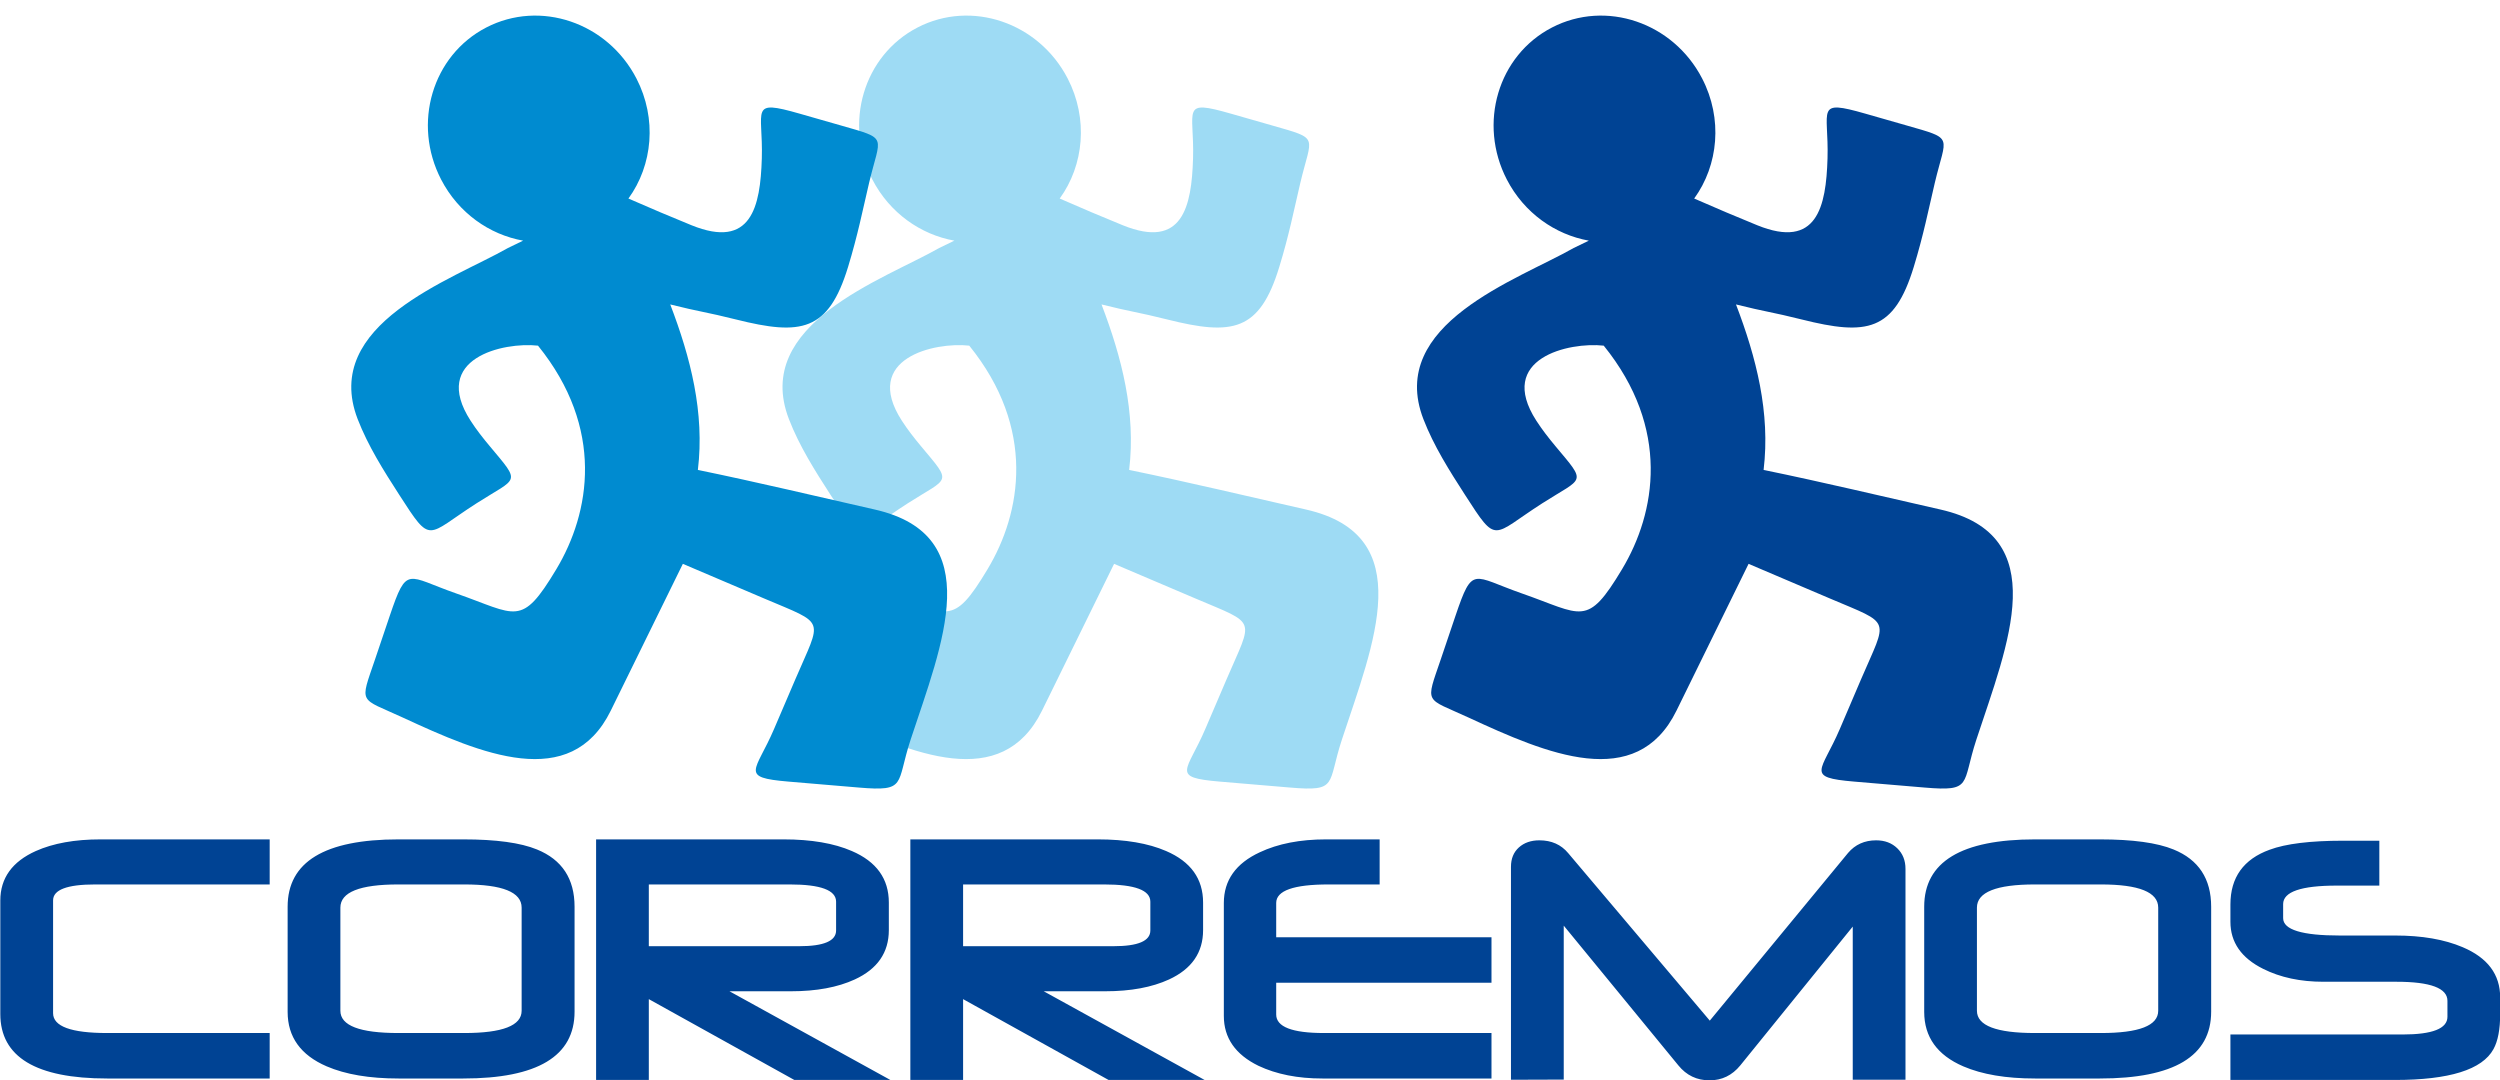
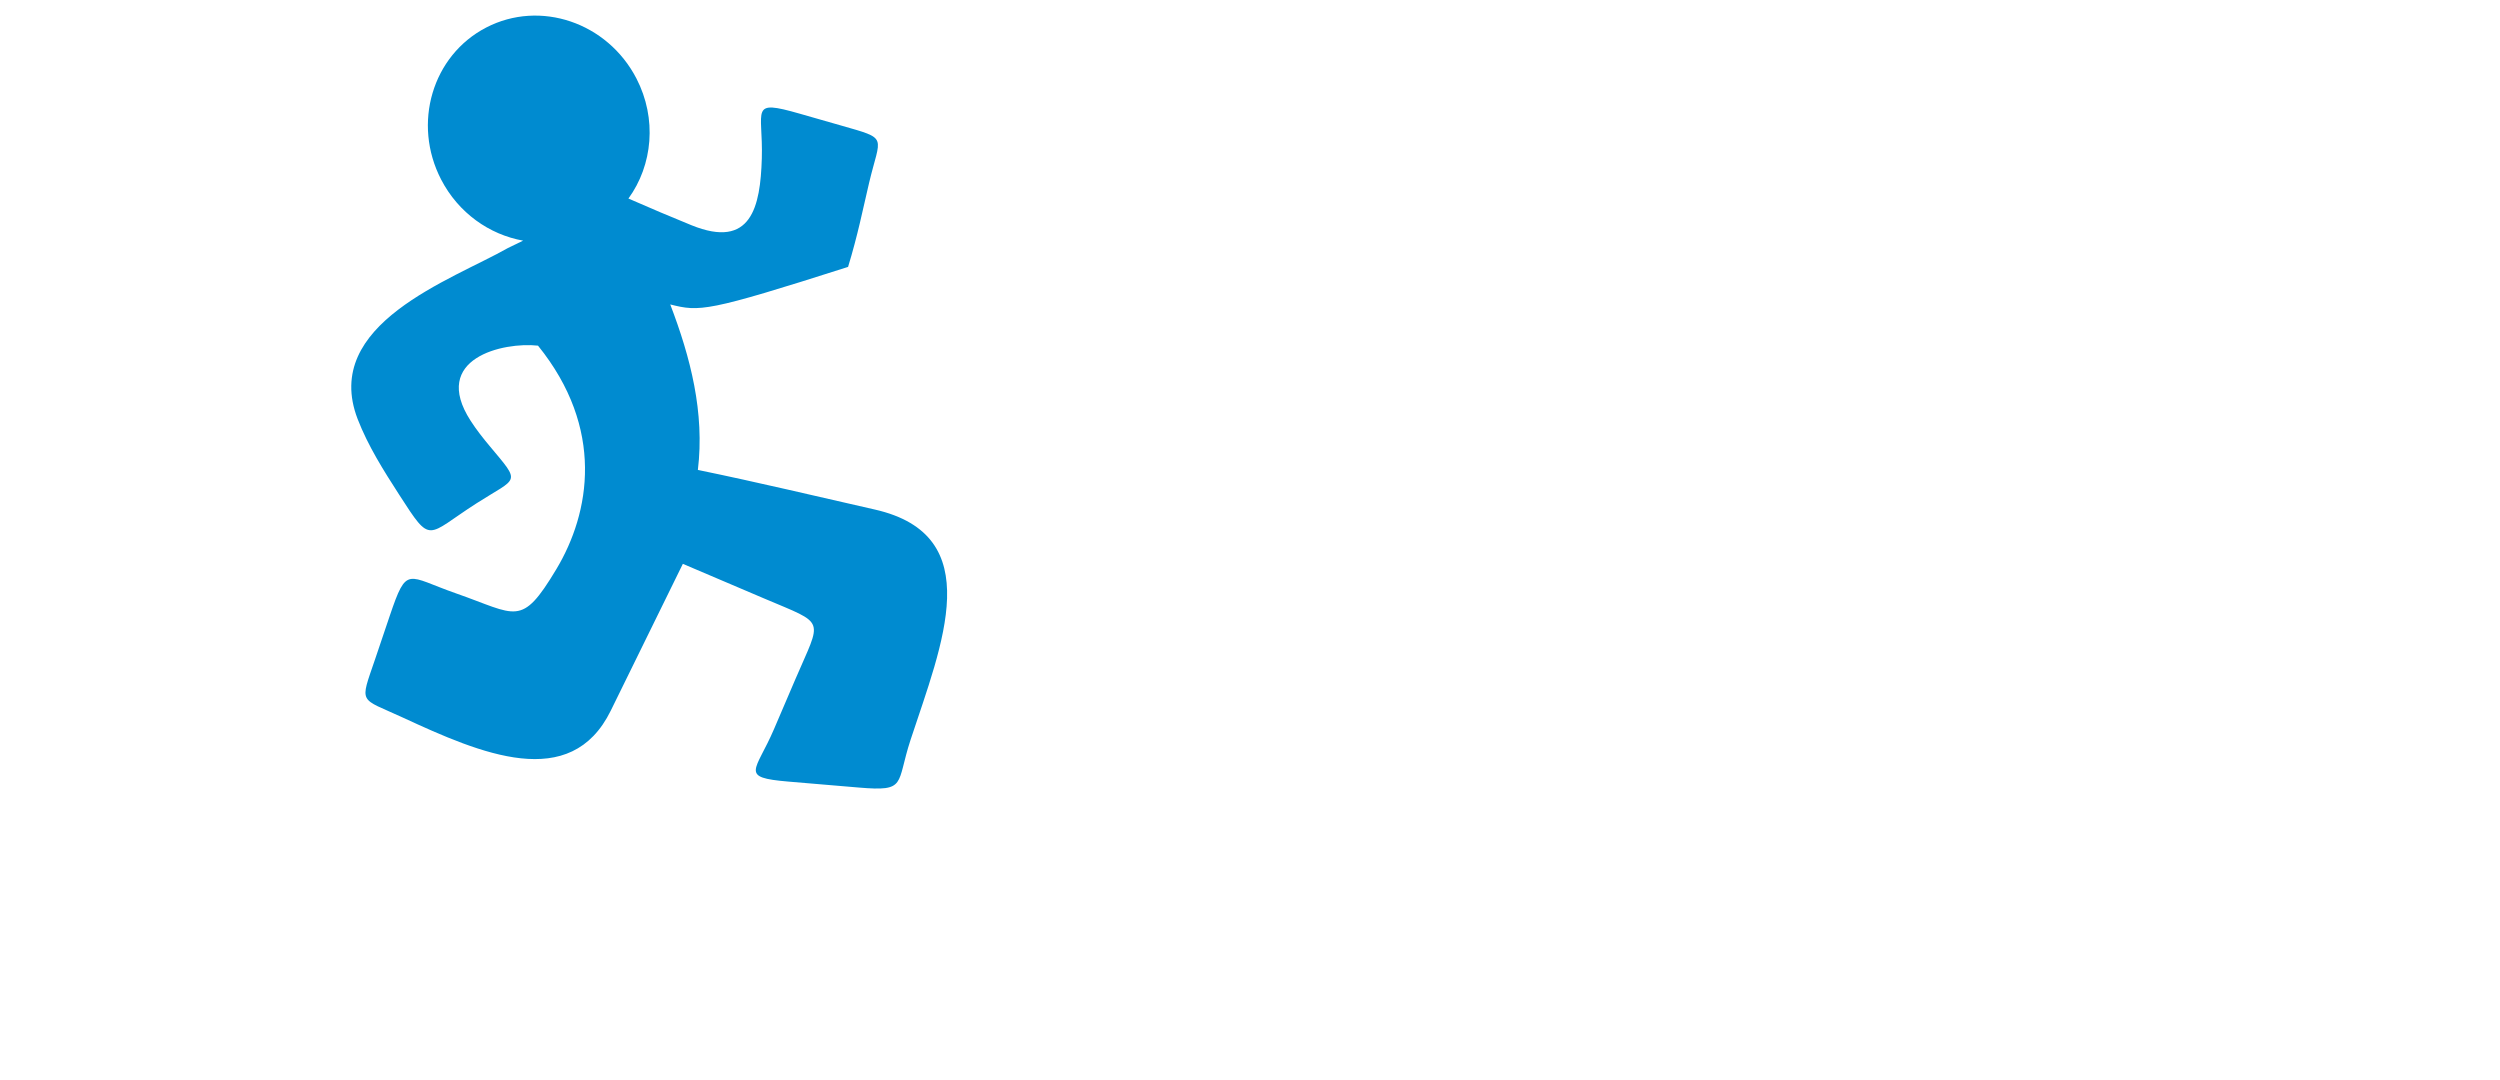
<svg xmlns="http://www.w3.org/2000/svg" width="433.6pt" height="187.4pt" viewBox="0 0 433.6 187.4" version="1.1">
  <defs>
    <clipPath id="clip1">
-       <path d="M 0 145 L 433.602 145 L 433.602 187.398 L 0 187.398 Z M 0 145 " />
-     </clipPath>
+       </clipPath>
  </defs>
  <g id="surface1">
-     <path style=" stroke:none;fill-rule:evenodd;fill:rgb(61.914%,85.938%,95.702%);fill-opacity:1;" d="M 144.051 85.832 C 141.324 81.602 138.629 77.355 136.828 72.684 C 130.465 56.184 153.172 48.547 162.906 43.008 L 165.527 41.738 C 159.691 40.695 154.312 36.949 151.305 31.141 C 146.273 21.422 149.773 9.613 159.129 4.773 C 168.473 -0.07 180.137 3.887 185.172 13.605 C 188.785 20.59 187.996 28.652 183.797 34.434 C 187.477 36.047 191.133 37.609 194.742 39.07 C 205.109 43.273 206.672 35.855 206.922 27.488 C 207.172 18.918 204.664 17.184 213.496 19.715 C 215.855 20.391 218.215 21.066 220.574 21.742 C 229.012 24.16 227.484 23.422 225.527 31.723 C 224.422 36.418 223.59 40.711 221.879 46.293 C 218.465 57.477 213.781 58.254 202.453 55.41 C 197.352 54.129 196.141 54.082 191.047 52.801 C 194.57 62.02 197.027 71.574 195.84 81.504 C 206.422 83.688 216.34 86.066 226.508 88.371 C 246.203 92.84 238.188 111.711 232.738 128.277 C 230.176 136.066 232.129 137.301 223.773 136.594 C 219.703 136.25 215.633 135.906 211.566 135.562 C 202.949 134.832 205.871 133.852 209.039 126.453 C 210.266 123.59 211.492 120.73 212.715 117.867 C 217.348 107.047 218.176 108.418 207.336 103.801 C 202.629 101.797 197.93 99.797 193.227 97.793 C 189.059 106.281 184.895 114.766 180.727 123.25 C 173.762 137.434 158.211 130.727 144.68 124.461 C 137.039 120.926 137.156 122.258 139.852 114.328 C 140.699 111.844 141.559 109.266 142.402 106.777 C 145.398 97.973 145.312 99.922 153.895 102.918 C 164.441 106.594 165.176 108.906 171.277 98.734 C 177.172 88.922 179.719 74.316 168.109 59.949 C 162.113 59.281 149.422 62.121 156.414 72.965 C 157.422 74.523 158.559 75.977 159.746 77.398 C 165.242 83.969 164.648 82.676 157.438 87.297 C 148.637 92.938 149.699 94.602 144.051 85.832 Z M 144.051 85.832 " />
-     <path style=" stroke:none;fill-rule:evenodd;fill:rgb(0%,54.492%,81.639%);fill-opacity:1;" d="M 69.254 85.832 C 66.527 81.602 63.84 77.355 62.031 72.684 C 55.668 56.184 78.379 48.547 88.113 43.008 L 90.73 41.738 C 84.895 40.695 79.52 36.949 76.512 31.141 C 71.477 21.422 74.98 9.613 84.332 4.773 C 93.68 -0.07 105.344 3.887 110.379 13.605 C 113.992 20.59 113.199 28.652 108.996 34.434 C 112.68 36.047 116.34 37.609 119.945 39.07 C 130.316 43.273 131.879 35.855 132.129 27.488 C 132.379 18.918 129.871 17.184 138.699 19.715 C 141.059 20.391 143.422 21.066 145.781 21.742 C 154.219 24.16 152.691 23.422 150.734 31.723 C 149.629 36.418 148.789 40.711 147.09 46.293 C 143.672 57.477 138.984 58.254 127.656 55.41 C 122.559 54.129 121.344 54.082 116.246 52.801 C 119.773 62.02 122.234 71.574 121.039 81.504 C 131.629 83.688 141.547 86.066 151.715 88.371 C 171.41 92.84 163.395 111.711 157.941 128.277 C 155.379 136.066 157.34 137.301 148.977 136.594 C 144.91 136.25 140.84 135.906 136.77 135.562 C 128.152 134.832 131.078 133.852 134.246 126.453 C 135.469 123.59 136.695 120.73 137.922 117.867 C 142.555 107.047 143.383 108.418 132.535 103.801 C 127.84 101.797 123.133 99.797 118.434 97.793 C 114.266 106.281 110.098 114.766 105.934 123.25 C 98.969 137.434 83.414 130.727 69.883 124.461 C 62.246 120.926 62.359 122.258 65.059 114.328 C 65.902 111.844 66.762 109.266 67.609 106.777 C 70.602 97.973 70.516 99.922 79.102 102.918 C 89.648 106.594 90.379 108.906 96.484 98.734 C 102.379 88.922 104.922 74.316 93.312 59.949 C 87.32 59.281 74.629 62.121 81.617 72.965 C 82.621 74.523 83.762 75.977 84.957 77.398 C 90.445 83.969 89.855 82.676 82.645 87.297 C 73.84 92.938 74.906 94.602 69.254 85.832 Z M 69.254 85.832 " />
-     <path style=" stroke:none;fill-rule:evenodd;fill:rgb(0%,26.268%,58.006%);fill-opacity:1;" d="M 254.094 85.832 C 251.367 81.602 248.676 77.355 246.871 72.684 C 240.508 56.184 263.215 48.547 272.949 43.008 L 275.57 41.738 C 269.734 40.695 264.355 36.949 261.348 31.141 C 256.316 21.422 259.816 9.613 269.172 4.773 C 278.52 -0.07 290.18 3.887 295.215 13.605 C 298.836 20.59 298.039 28.652 293.84 34.434 C 297.52 36.047 301.18 37.609 304.785 39.07 C 315.156 43.273 316.715 35.855 316.965 27.488 C 317.219 18.918 314.715 17.184 323.539 19.715 C 325.898 20.391 328.262 21.066 330.621 21.742 C 339.055 24.16 337.531 23.422 335.57 31.723 C 334.465 36.418 333.629 40.711 331.922 46.293 C 328.508 57.477 323.824 58.254 312.496 55.41 C 307.398 54.129 306.184 54.082 301.09 52.801 C 304.613 62.02 307.07 71.574 305.879 81.504 C 316.465 83.688 326.383 86.066 336.551 88.371 C 356.254 92.84 348.23 111.711 342.781 128.277 C 340.219 136.066 342.172 137.301 333.816 136.594 C 329.746 136.25 325.68 135.906 321.609 135.562 C 312.992 134.832 315.922 133.852 319.09 126.453 C 320.309 123.59 321.535 120.73 322.758 117.867 C 327.395 107.047 328.223 108.418 317.379 103.801 C 312.676 101.797 307.973 99.797 303.273 97.793 C 299.105 106.281 294.938 114.766 290.773 123.25 C 283.809 137.434 268.254 130.727 254.723 124.461 C 247.09 120.926 247.199 122.258 249.898 114.328 C 250.742 111.844 251.602 109.266 252.449 106.777 C 255.441 97.973 255.355 99.922 263.938 102.918 C 274.484 106.594 275.219 108.906 281.324 98.734 C 287.215 88.922 289.762 74.316 278.152 59.949 C 272.16 59.281 259.465 62.121 266.461 72.965 C 267.465 74.523 268.602 75.977 269.789 77.398 C 275.285 83.969 274.695 82.676 267.484 87.297 C 258.68 92.938 259.742 94.602 254.094 85.832 Z M 254.094 85.832 " />
+     <path style=" stroke:none;fill-rule:evenodd;fill:rgb(0%,54.492%,81.639%);fill-opacity:1;" d="M 69.254 85.832 C 66.527 81.602 63.84 77.355 62.031 72.684 C 55.668 56.184 78.379 48.547 88.113 43.008 L 90.73 41.738 C 84.895 40.695 79.52 36.949 76.512 31.141 C 71.477 21.422 74.98 9.613 84.332 4.773 C 93.68 -0.07 105.344 3.887 110.379 13.605 C 113.992 20.59 113.199 28.652 108.996 34.434 C 112.68 36.047 116.34 37.609 119.945 39.07 C 130.316 43.273 131.879 35.855 132.129 27.488 C 132.379 18.918 129.871 17.184 138.699 19.715 C 141.059 20.391 143.422 21.066 145.781 21.742 C 154.219 24.16 152.691 23.422 150.734 31.723 C 149.629 36.418 148.789 40.711 147.09 46.293 C 122.559 54.129 121.344 54.082 116.246 52.801 C 119.773 62.02 122.234 71.574 121.039 81.504 C 131.629 83.688 141.547 86.066 151.715 88.371 C 171.41 92.84 163.395 111.711 157.941 128.277 C 155.379 136.066 157.34 137.301 148.977 136.594 C 144.91 136.25 140.84 135.906 136.77 135.562 C 128.152 134.832 131.078 133.852 134.246 126.453 C 135.469 123.59 136.695 120.73 137.922 117.867 C 142.555 107.047 143.383 108.418 132.535 103.801 C 127.84 101.797 123.133 99.797 118.434 97.793 C 114.266 106.281 110.098 114.766 105.934 123.25 C 98.969 137.434 83.414 130.727 69.883 124.461 C 62.246 120.926 62.359 122.258 65.059 114.328 C 65.902 111.844 66.762 109.266 67.609 106.777 C 70.602 97.973 70.516 99.922 79.102 102.918 C 89.648 106.594 90.379 108.906 96.484 98.734 C 102.379 88.922 104.922 74.316 93.312 59.949 C 87.32 59.281 74.629 62.121 81.617 72.965 C 82.621 74.523 83.762 75.977 84.957 77.398 C 90.445 83.969 89.855 82.676 82.645 87.297 C 73.84 92.938 74.906 94.602 69.254 85.832 Z M 69.254 85.832 " />
    <g clip-path="url(#clip1)" clip-rule="nonzero">
-       <path style=" stroke:none;fill-rule:evenodd;fill:rgb(0%,26.268%,58.006%);fill-opacity:1;" d="M 46.773 187.055 L 18.586 187.055 C 6.234 187.055 0.055 183.32 0.055 175.859 L 0.055 156.191 C 0.055 152.305 2.113 149.438 6.223 147.598 C 9.223 146.258 12.965 145.582 17.441 145.582 L 46.773 145.582 L 46.773 153.398 L 16.504 153.398 C 11.637 153.398 9.207 154.32 9.207 156.156 L 9.207 175.727 C 9.207 178.016 12.328 179.168 18.586 179.168 L 46.773 179.168 Z M 99.652 175.469 C 99.652 183.188 93.219 187.055 80.352 187.055 L 69.121 187.055 C 64.086 187.055 59.93 186.355 56.664 184.949 C 52.145 183 49.887 179.844 49.887 175.504 L 49.887 157.266 C 49.887 149.48 56.297 145.582 69.121 145.582 L 80.352 145.582 C 86.043 145.582 90.297 146.168 93.129 147.332 C 97.48 149.102 99.652 152.414 99.652 157.266 Z M 90.473 175.305 L 90.473 157.418 C 90.473 154.738 87.152 153.398 80.516 153.398 L 69.09 153.398 C 62.391 153.398 59.035 154.738 59.035 157.418 L 59.035 175.305 C 59.035 177.883 62.391 179.168 69.09 179.168 L 80.539 179.168 C 87.16 179.168 90.473 177.883 90.473 175.305 Z M 154.426 187.309 L 137.77 187.309 L 112.531 173.289 L 112.531 187.309 L 103.387 187.309 L 103.387 145.582 L 135.898 145.582 C 140.691 145.582 144.645 146.258 147.734 147.598 C 152.02 149.438 154.16 152.414 154.16 156.543 L 154.16 161.316 C 154.16 165.215 152.188 168.062 148.246 169.879 C 145.289 171.238 141.613 171.926 137.184 171.926 L 126.52 171.926 Z M 145.012 161.383 L 145.012 156.391 C 145.012 154.398 142.344 153.398 136.992 153.398 L 112.531 153.398 L 112.531 164.109 L 138.621 164.109 C 142.887 164.109 145.012 163.199 145.012 161.383 Z M 208.93 187.309 L 192.273 187.309 L 167.039 173.289 L 167.039 187.309 L 157.891 187.309 L 157.891 145.582 L 190.402 145.582 C 195.199 145.582 199.152 146.258 202.242 147.598 C 206.527 149.438 208.664 152.414 208.664 156.543 L 208.664 161.316 C 208.664 165.215 206.691 168.062 202.754 169.879 C 199.797 171.238 196.117 171.926 191.688 171.926 L 181.023 171.926 Z M 199.516 161.383 L 199.516 156.391 C 199.516 154.398 196.848 153.398 191.504 153.398 L 167.039 153.398 L 167.039 164.109 L 193.129 164.109 C 197.391 164.109 199.516 163.199 199.516 161.383 Z M 258.684 187.055 L 229.363 187.055 C 225.074 187.055 221.379 186.324 218.266 184.852 C 214.27 182.902 212.262 180.02 212.262 176.211 L 212.262 156.609 C 212.262 152.68 214.344 149.746 218.496 147.82 C 221.676 146.324 225.496 145.582 229.98 145.582 L 239.285 145.582 L 239.285 153.398 L 230.426 153.398 C 224.367 153.398 221.344 154.473 221.344 156.609 L 221.344 162.559 L 258.684 162.559 L 258.684 170.441 L 221.344 170.441 L 221.344 175.957 C 221.344 178.094 224.102 179.168 229.629 179.168 L 258.684 179.168 Z M 330.488 187.273 L 321.34 187.273 L 321.34 160.707 L 301.828 184.793 C 300.422 186.512 298.641 187.375 296.504 187.375 C 294.309 187.375 292.504 186.512 291.098 184.785 L 271.215 160.543 L 271.215 187.242 L 262.062 187.273 L 262.062 150.355 C 262.062 148.926 262.516 147.809 263.438 146.977 C 264.355 146.156 265.539 145.746 266.992 145.746 C 269.086 145.746 270.754 146.488 271.984 147.961 L 296.547 177.02 L 320.531 147.93 C 321.762 146.48 323.391 145.746 325.395 145.746 C 326.891 145.746 328.109 146.203 329.059 147.121 C 330.012 148.039 330.488 149.234 330.488 150.707 Z M 383.504 175.469 C 383.504 183.188 377.066 187.055 364.195 187.055 L 352.969 187.055 C 347.93 187.055 343.777 186.355 340.512 184.949 C 335.992 183 333.734 179.844 333.734 175.504 L 333.734 157.266 C 333.734 149.48 340.145 145.582 352.969 145.582 L 364.195 145.582 C 369.891 145.582 374.141 146.168 376.977 147.332 C 381.328 149.102 383.504 152.414 383.504 157.266 Z M 374.32 175.305 L 374.32 157.418 C 374.32 154.738 370.996 153.398 364.363 153.398 L 352.934 153.398 C 346.234 153.398 342.879 154.738 342.879 157.418 L 342.879 175.305 C 342.879 177.883 346.234 179.168 352.934 179.168 L 364.387 179.168 C 371.008 179.168 374.32 177.883 374.32 175.305 Z M 433.629 175.859 C 433.629 178.516 433.242 180.555 432.469 181.961 C 430.52 185.523 424.816 187.309 415.359 187.309 L 386.844 187.309 L 386.844 179.422 L 416.699 179.422 C 421.891 179.422 424.484 178.395 424.484 176.344 L 424.484 173.586 C 424.484 171.383 421.539 170.277 415.656 170.277 L 402.965 170.277 C 398.992 170.277 395.504 169.535 392.523 168.039 C 388.738 166.156 386.844 163.434 386.844 159.867 L 386.844 156.879 C 386.844 152.184 389.113 149.016 393.652 147.375 C 396.445 146.336 400.695 145.812 406.41 145.812 L 412.672 145.812 L 412.672 153.598 L 405.305 153.598 C 399.09 153.598 395.988 154.672 395.988 156.812 L 395.988 159.246 C 395.988 161.25 399.27 162.258 405.824 162.258 L 415.461 162.258 C 420.066 162.258 423.953 162.934 427.109 164.273 C 431.465 166.113 433.629 169.016 433.629 173 C 433.629 173.301 433.629 173.777 433.629 174.43 C 433.629 175.07 433.629 175.547 433.629 175.859 Z M 433.629 175.859 " />
-     </g>
+       </g>
  </g>
</svg>